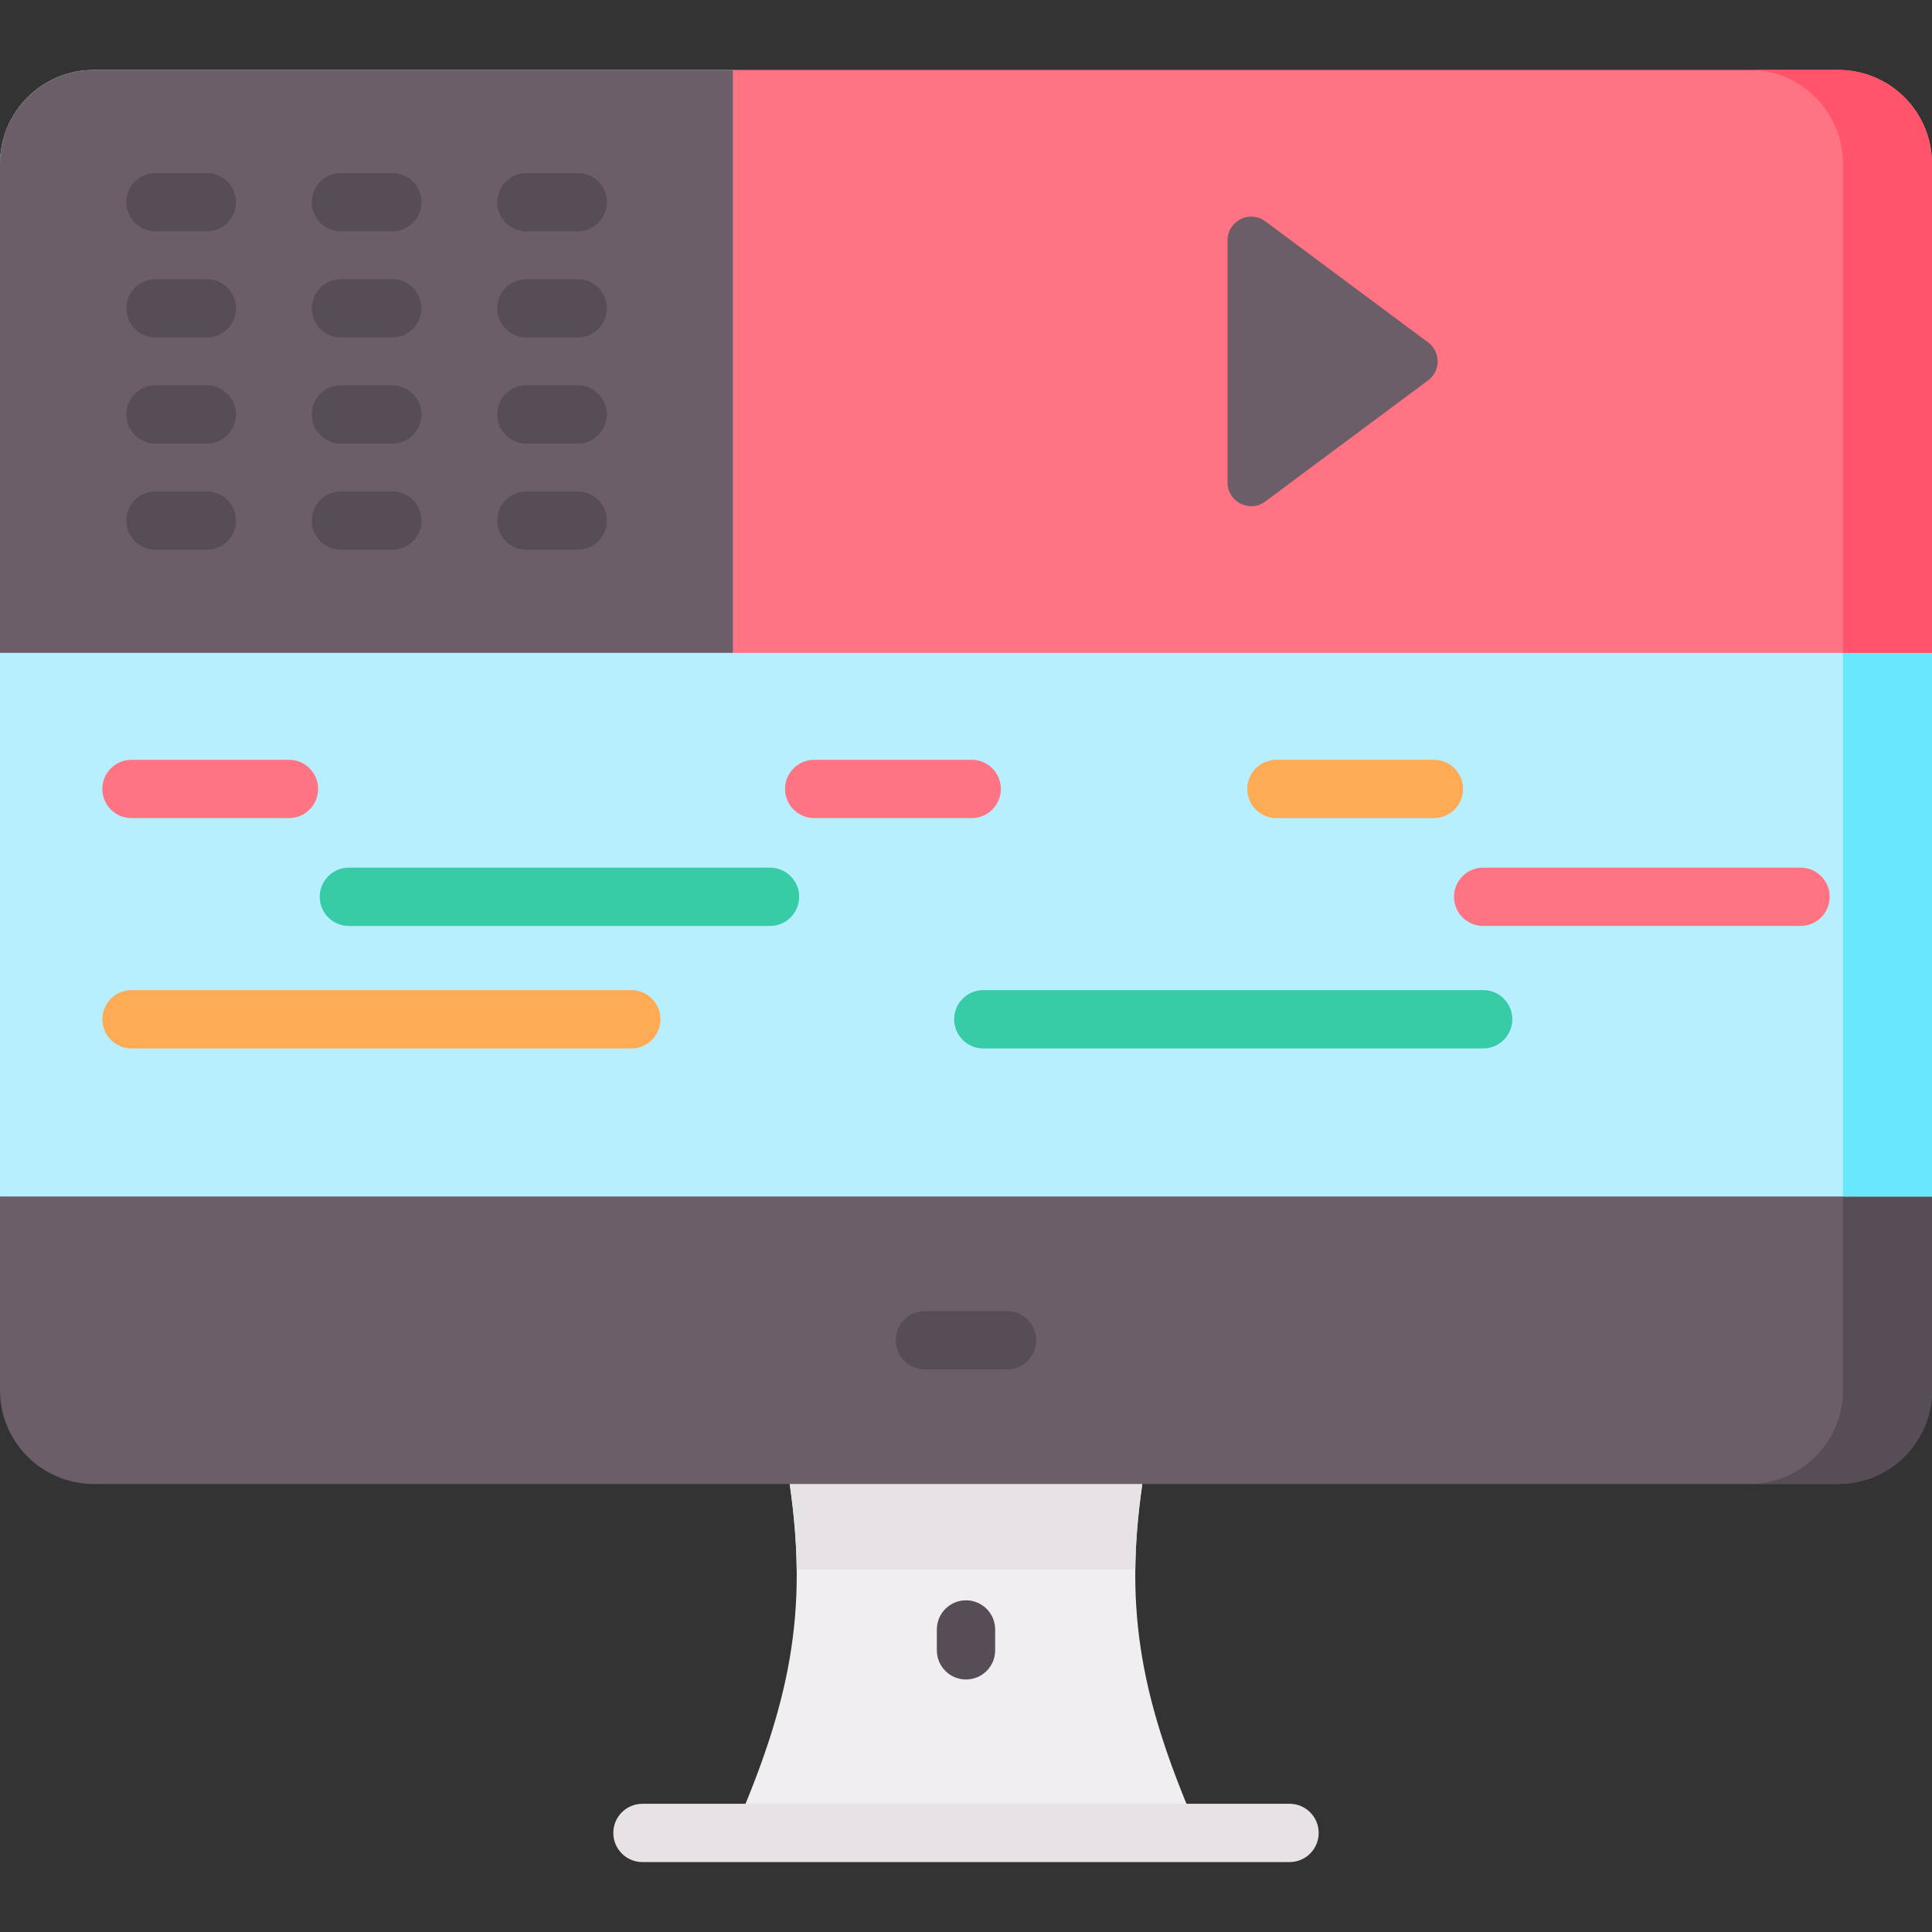
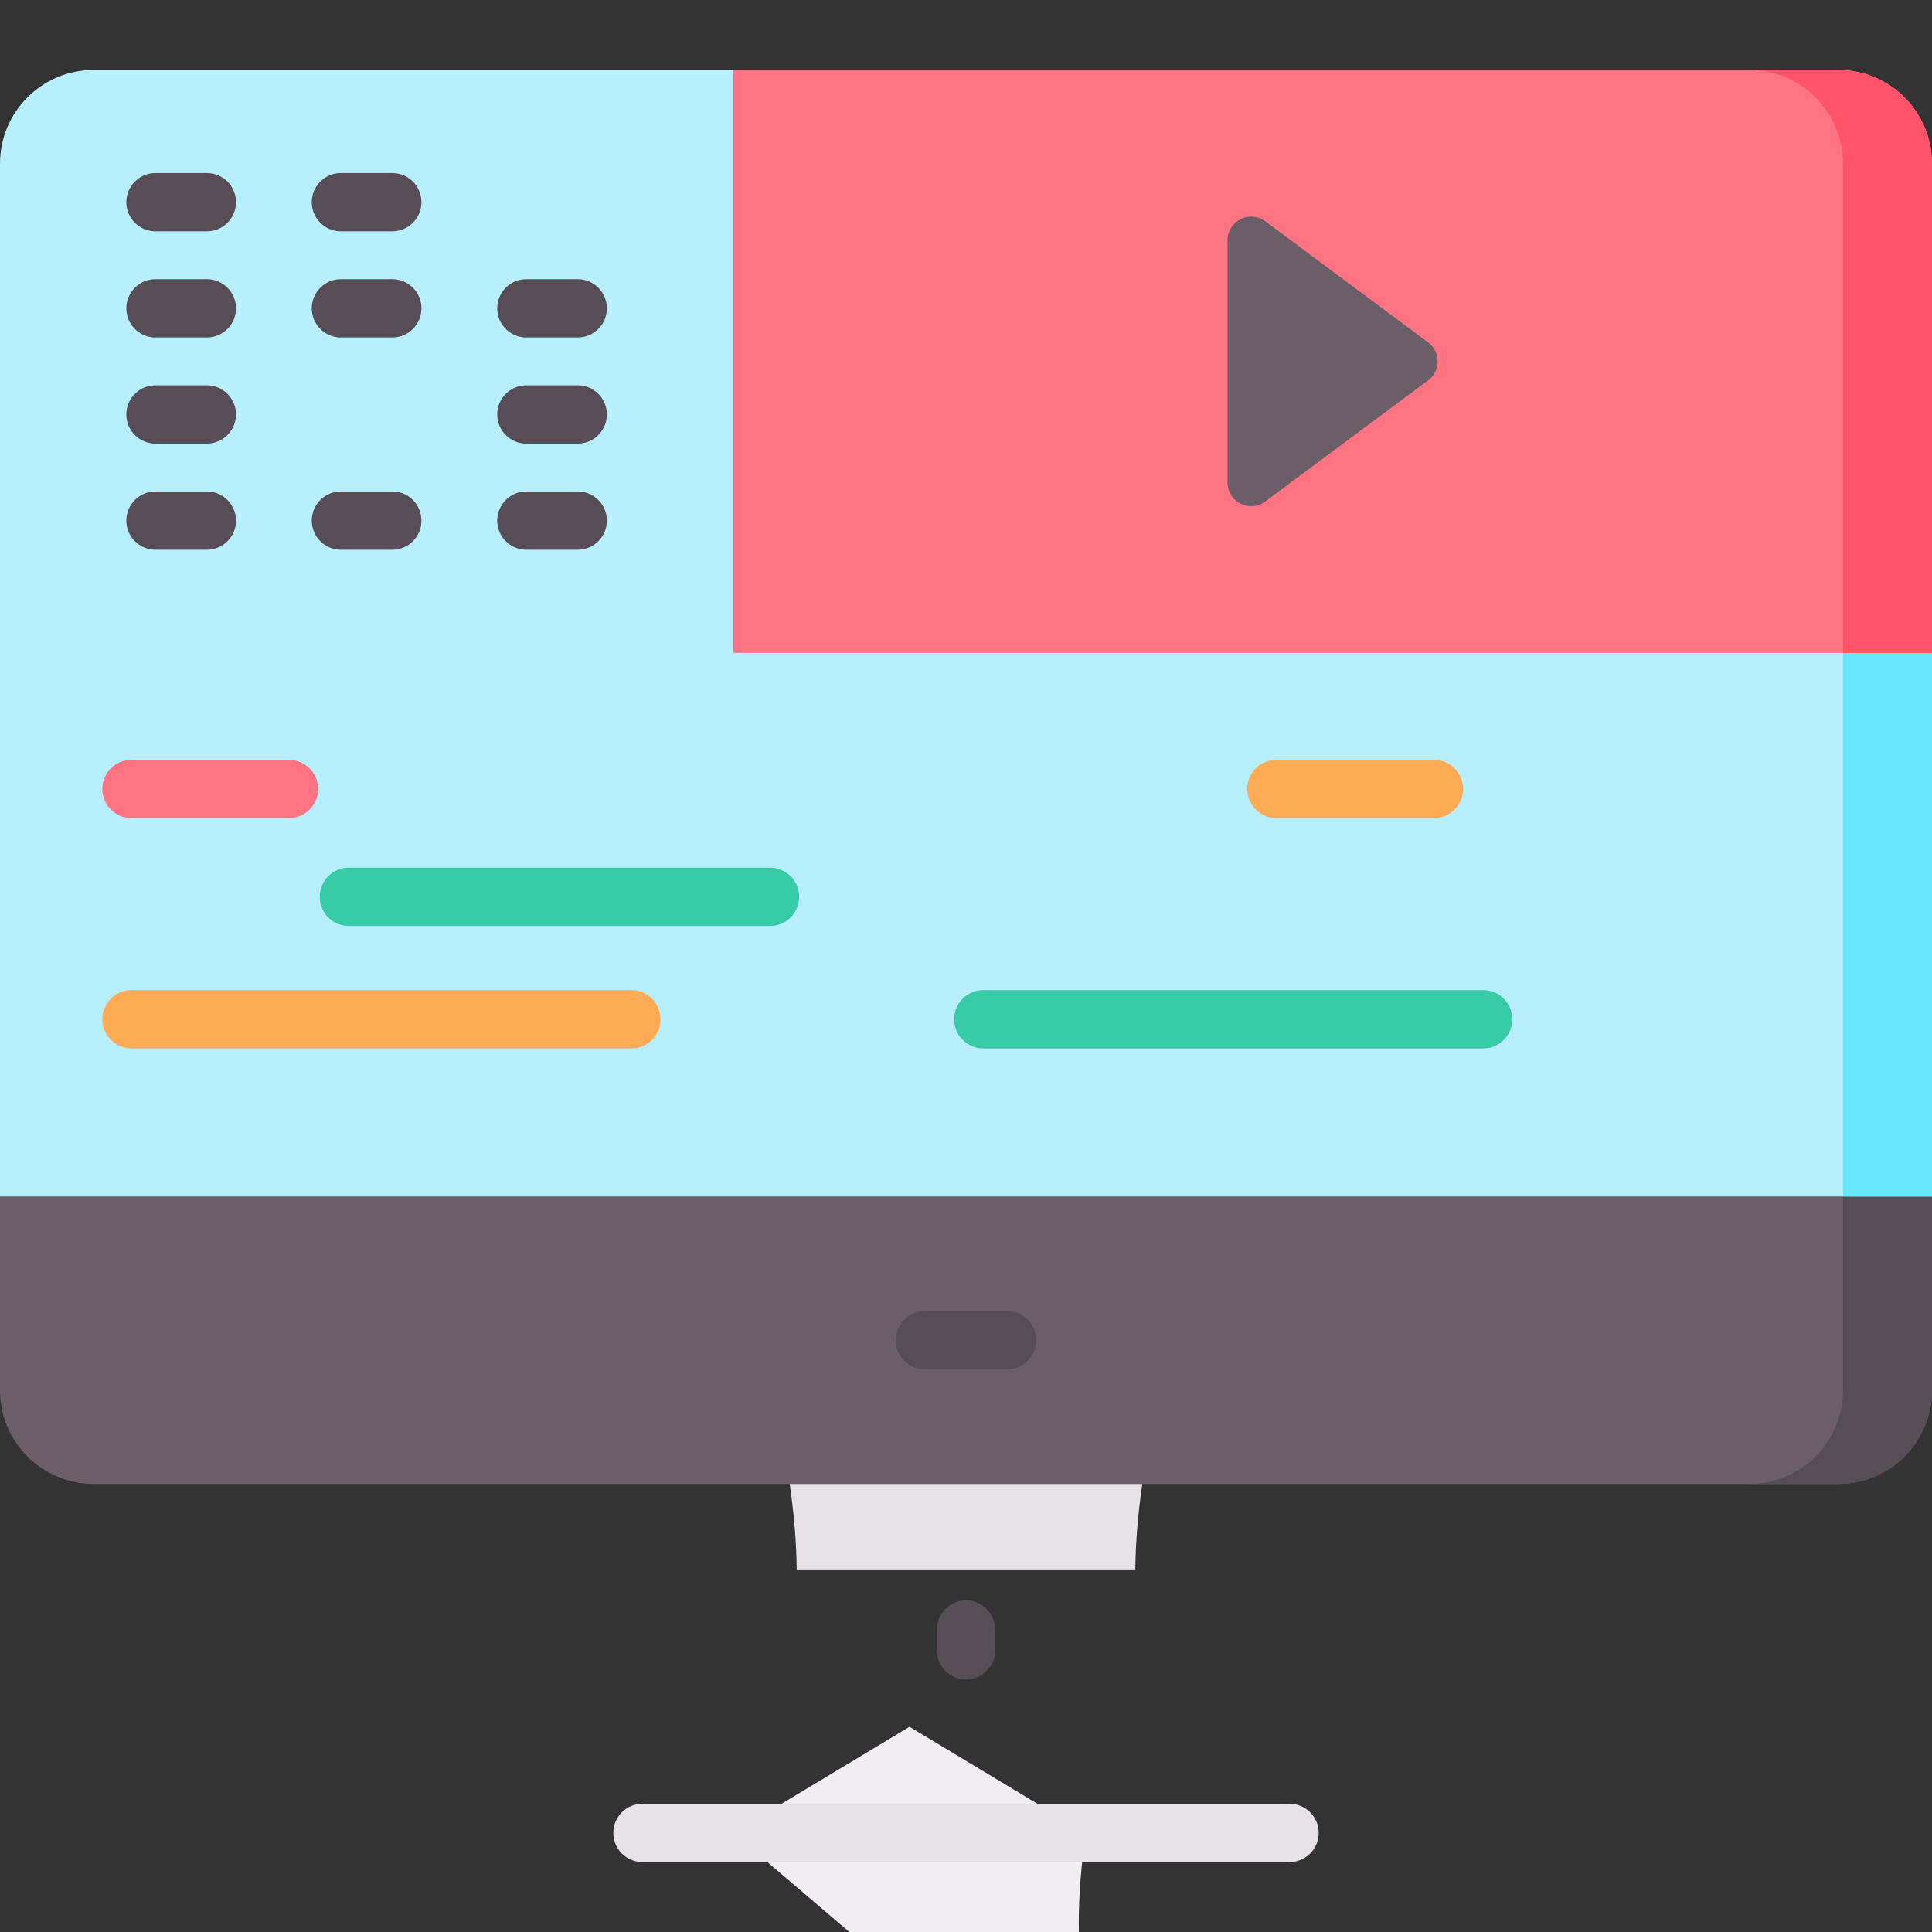
<svg xmlns="http://www.w3.org/2000/svg" id="Capa_1" enable-background="new 0 0 512 512" height="512" viewBox="0 0 512 512" width="512">
  <rect x="0" y="0" width="512" height="512" fill="#333333" stroke="none" />
  <g>
-     <path d="m194.302 485.743c14.971-34.261 19.961-58.219 14.971-92.48l46.727-28.124 46.727 28.124c-4.99 34.261 0 58.219 14.971 92.48z" fill="#f0eef0" />
+     <path d="m194.302 485.743l46.727-28.124 46.727 28.124c-4.99 34.261 0 58.219 14.971 92.48z" fill="#f0eef0" />
    <path d="m209.273 393.263c1.17 8.034 1.784 15.498 1.857 22.665h89.74c.072-7.167.686-14.631 1.857-22.665l-46.727-28.124z" fill="#e7e2e6" />
    <path d="m512 317.089-254.49-29.526-257.51 29.526v51.344c0 13.714 11.117 24.831 24.831 24.831h462.339c13.714 0 24.831-11.117 24.831-24.831v-51.344z" fill="#6c5e69" />
    <path d="m488.41 317.089v51.344c0 13.714-11.117 24.831-24.831 24.831h23.59c13.714 0 24.831-11.117 24.831-24.831v-51.344z" fill="#574d56" />
    <g>
      <path d="m266.888 362.902h-21.776c-4.268 0-7.726-3.459-7.726-7.726s3.459-7.726 7.726-7.726h21.776c4.268 0 7.726 3.459 7.726 7.726s-3.458 7.726-7.726 7.726z" fill="#574d56" />
    </g>
    <g>
      <path d="m256 445.08c-4.268 0-7.726-3.459-7.726-7.726v-5.527c0-4.268 3.459-7.726 7.726-7.726 4.268 0 7.726 3.459 7.726 7.726v5.527c0 4.267-3.459 7.726-7.726 7.726z" fill="#574d56" />
    </g>
    <path d="m194.302 18.53h-169.471c-13.714 0-24.831 11.117-24.831 24.831v273.728h512v-144.074l-271.8-95.949z" fill="#b7efff" />
    <path d="m512 173.015-23.59-8.328v152.402h23.59v-144.075z" fill="#68e7fd" />
-     <path d="m194.302 173.015h-194.302v-129.654c0-13.714 11.117-24.831 24.831-24.831h169.472v154.485z" fill="#6c5e69" />
    <path d="m194.302 173.015h317.698v-129.654c0-13.714-11.117-24.831-24.831-24.831h-292.867z" fill="#ff7383" />
    <path d="m487.169 18.53h-23.59c13.714 0 24.831 11.117 24.831 24.831v129.654h23.59v-129.654c0-13.714-11.117-24.831-24.831-24.831z" fill="#ff546a" />
    <path d="m378.465 90.74-43.142-32.09c-4.137-3.078-10.014-.125-10.014 5.032v64.181c0 5.157 5.877 8.11 10.014 5.032l43.142-32.091c3.371-2.507 3.371-7.556 0-10.064z" fill="#6c5e69" />
    <g>
      <g>
        <path d="m76.578 216.807h-41.736c-4.268 0-7.726-3.459-7.726-7.726s3.459-7.726 7.726-7.726h41.736c4.268 0 7.726 3.459 7.726 7.726s-3.458 7.726-7.726 7.726z" fill="#ff7383" />
      </g>
      <g>
        <path d="m167.309 277.843h-132.467c-4.268 0-7.726-3.459-7.726-7.726 0-4.268 3.459-7.726 7.726-7.726h132.468c4.268 0 7.726 3.459 7.726 7.726s-3.459 7.726-7.727 7.726z" fill="#ffab56" />
      </g>
      <g>
        <path d="m393.053 277.843h-132.468c-4.268 0-7.726-3.459-7.726-7.726 0-4.268 3.459-7.726 7.726-7.726h132.468c4.268 0 7.726 3.459 7.726 7.726s-3.459 7.726-7.726 7.726z" fill="#37cba6" />
      </g>
      <g>
-         <path d="m257.51 216.807h-41.736c-4.268 0-7.726-3.459-7.726-7.726s3.459-7.726 7.726-7.726h41.736c4.268 0 7.726 3.459 7.726 7.726s-3.459 7.726-7.726 7.726z" fill="#ff7383" />
-       </g>
+         </g>
      <g>
        <path d="m379.998 216.807h-41.736c-4.268 0-7.726-3.459-7.726-7.726s3.459-7.726 7.726-7.726h41.736c4.268 0 7.726 3.459 7.726 7.726s-3.459 7.726-7.726 7.726z" fill="#ffab56" />
      </g>
      <g>
        <path d="m204.056 245.387h-111.6c-4.268 0-7.726-3.459-7.726-7.726s3.459-7.726 7.726-7.726h111.6c4.268 0 7.726 3.459 7.726 7.726s-3.458 7.726-7.726 7.726z" fill="#37cba6" />
      </g>
      <g>
-         <path d="m477.159 245.387h-84.106c-4.268 0-7.726-3.459-7.726-7.726s3.459-7.726 7.726-7.726h84.106c4.268 0 7.726 3.459 7.726 7.726s-3.459 7.726-7.726 7.726z" fill="#ff7383" />
-       </g>
+         </g>
    </g>
    <g>
      <g>
        <g>
          <path d="m54.813 61.309h-13.611c-4.268 0-7.726-3.459-7.726-7.726s3.459-7.726 7.726-7.726h13.611c4.268 0 7.726 3.459 7.726 7.726s-3.459 7.726-7.726 7.726z" fill="#574d56" />
        </g>
        <g>
          <path d="m54.813 89.435h-13.611c-4.268 0-7.726-3.459-7.726-7.726s3.459-7.726 7.726-7.726h13.611c4.268 0 7.726 3.459 7.726 7.726s-3.459 7.726-7.726 7.726z" fill="#574d56" />
        </g>
        <g>
          <path d="m54.813 117.562h-13.611c-4.268 0-7.726-3.459-7.726-7.726s3.459-7.726 7.726-7.726h13.611c4.268 0 7.726 3.459 7.726 7.726s-3.459 7.726-7.726 7.726z" fill="#574d56" />
        </g>
        <g>
          <path d="m54.813 145.689h-13.611c-4.268 0-7.726-3.459-7.726-7.726s3.459-7.726 7.726-7.726h13.611c4.268 0 7.726 3.459 7.726 7.726s-3.459 7.726-7.726 7.726z" fill="#574d56" />
        </g>
      </g>
      <g>
        <g>
          <path d="m103.956 61.309h-13.61c-4.268 0-7.726-3.459-7.726-7.726s3.459-7.726 7.726-7.726h13.61c4.268 0 7.726 3.459 7.726 7.726s-3.458 7.726-7.726 7.726z" fill="#574d56" />
        </g>
        <g>
          <path d="m103.956 89.435h-13.61c-4.268 0-7.726-3.459-7.726-7.726s3.459-7.726 7.726-7.726h13.61c4.268 0 7.726 3.459 7.726 7.726.001 4.267-3.458 7.726-7.726 7.726z" fill="#574d56" />
        </g>
        <g>
-           <path d="m103.956 117.562h-13.61c-4.268 0-7.726-3.459-7.726-7.726s3.459-7.726 7.726-7.726h13.61c4.268 0 7.726 3.459 7.726 7.726.001 4.267-3.458 7.726-7.726 7.726z" fill="#574d56" />
-         </g>
+           </g>
        <g>
          <path d="m103.956 145.689h-13.61c-4.268 0-7.726-3.459-7.726-7.726s3.459-7.726 7.726-7.726h13.61c4.268 0 7.726 3.459 7.726 7.726s-3.458 7.726-7.726 7.726z" fill="#574d56" />
        </g>
      </g>
      <g>
        <g>
-           <path d="m153.1 61.309h-13.61c-4.268 0-7.726-3.459-7.726-7.726s3.459-7.726 7.726-7.726h13.61c4.268 0 7.726 3.459 7.726 7.726s-3.458 7.726-7.726 7.726z" fill="#574d56" />
-         </g>
+           </g>
        <g>
          <path d="m153.1 89.435h-13.61c-4.268 0-7.726-3.459-7.726-7.726s3.459-7.726 7.726-7.726h13.61c4.268 0 7.726 3.459 7.726 7.726.001 4.267-3.458 7.726-7.726 7.726z" fill="#574d56" />
        </g>
        <g>
          <path d="m153.1 117.562h-13.61c-4.268 0-7.726-3.459-7.726-7.726s3.459-7.726 7.726-7.726h13.61c4.268 0 7.726 3.459 7.726 7.726.001 4.267-3.458 7.726-7.726 7.726z" fill="#574d56" />
        </g>
        <g>
          <path d="m153.1 145.689h-13.61c-4.268 0-7.726-3.459-7.726-7.726s3.459-7.726 7.726-7.726h13.61c4.268 0 7.726 3.459 7.726 7.726s-3.458 7.726-7.726 7.726z" fill="#574d56" />
        </g>
      </g>
    </g>
    <g>
      <path d="m341.741 493.47h-171.483c-4.268 0-7.726-3.459-7.726-7.726s3.459-7.726 7.726-7.726h171.483c4.268 0 7.726 3.459 7.726 7.726s-3.458 7.726-7.726 7.726z" fill="#e7e2e6" />
    </g>
  </g>
</svg>